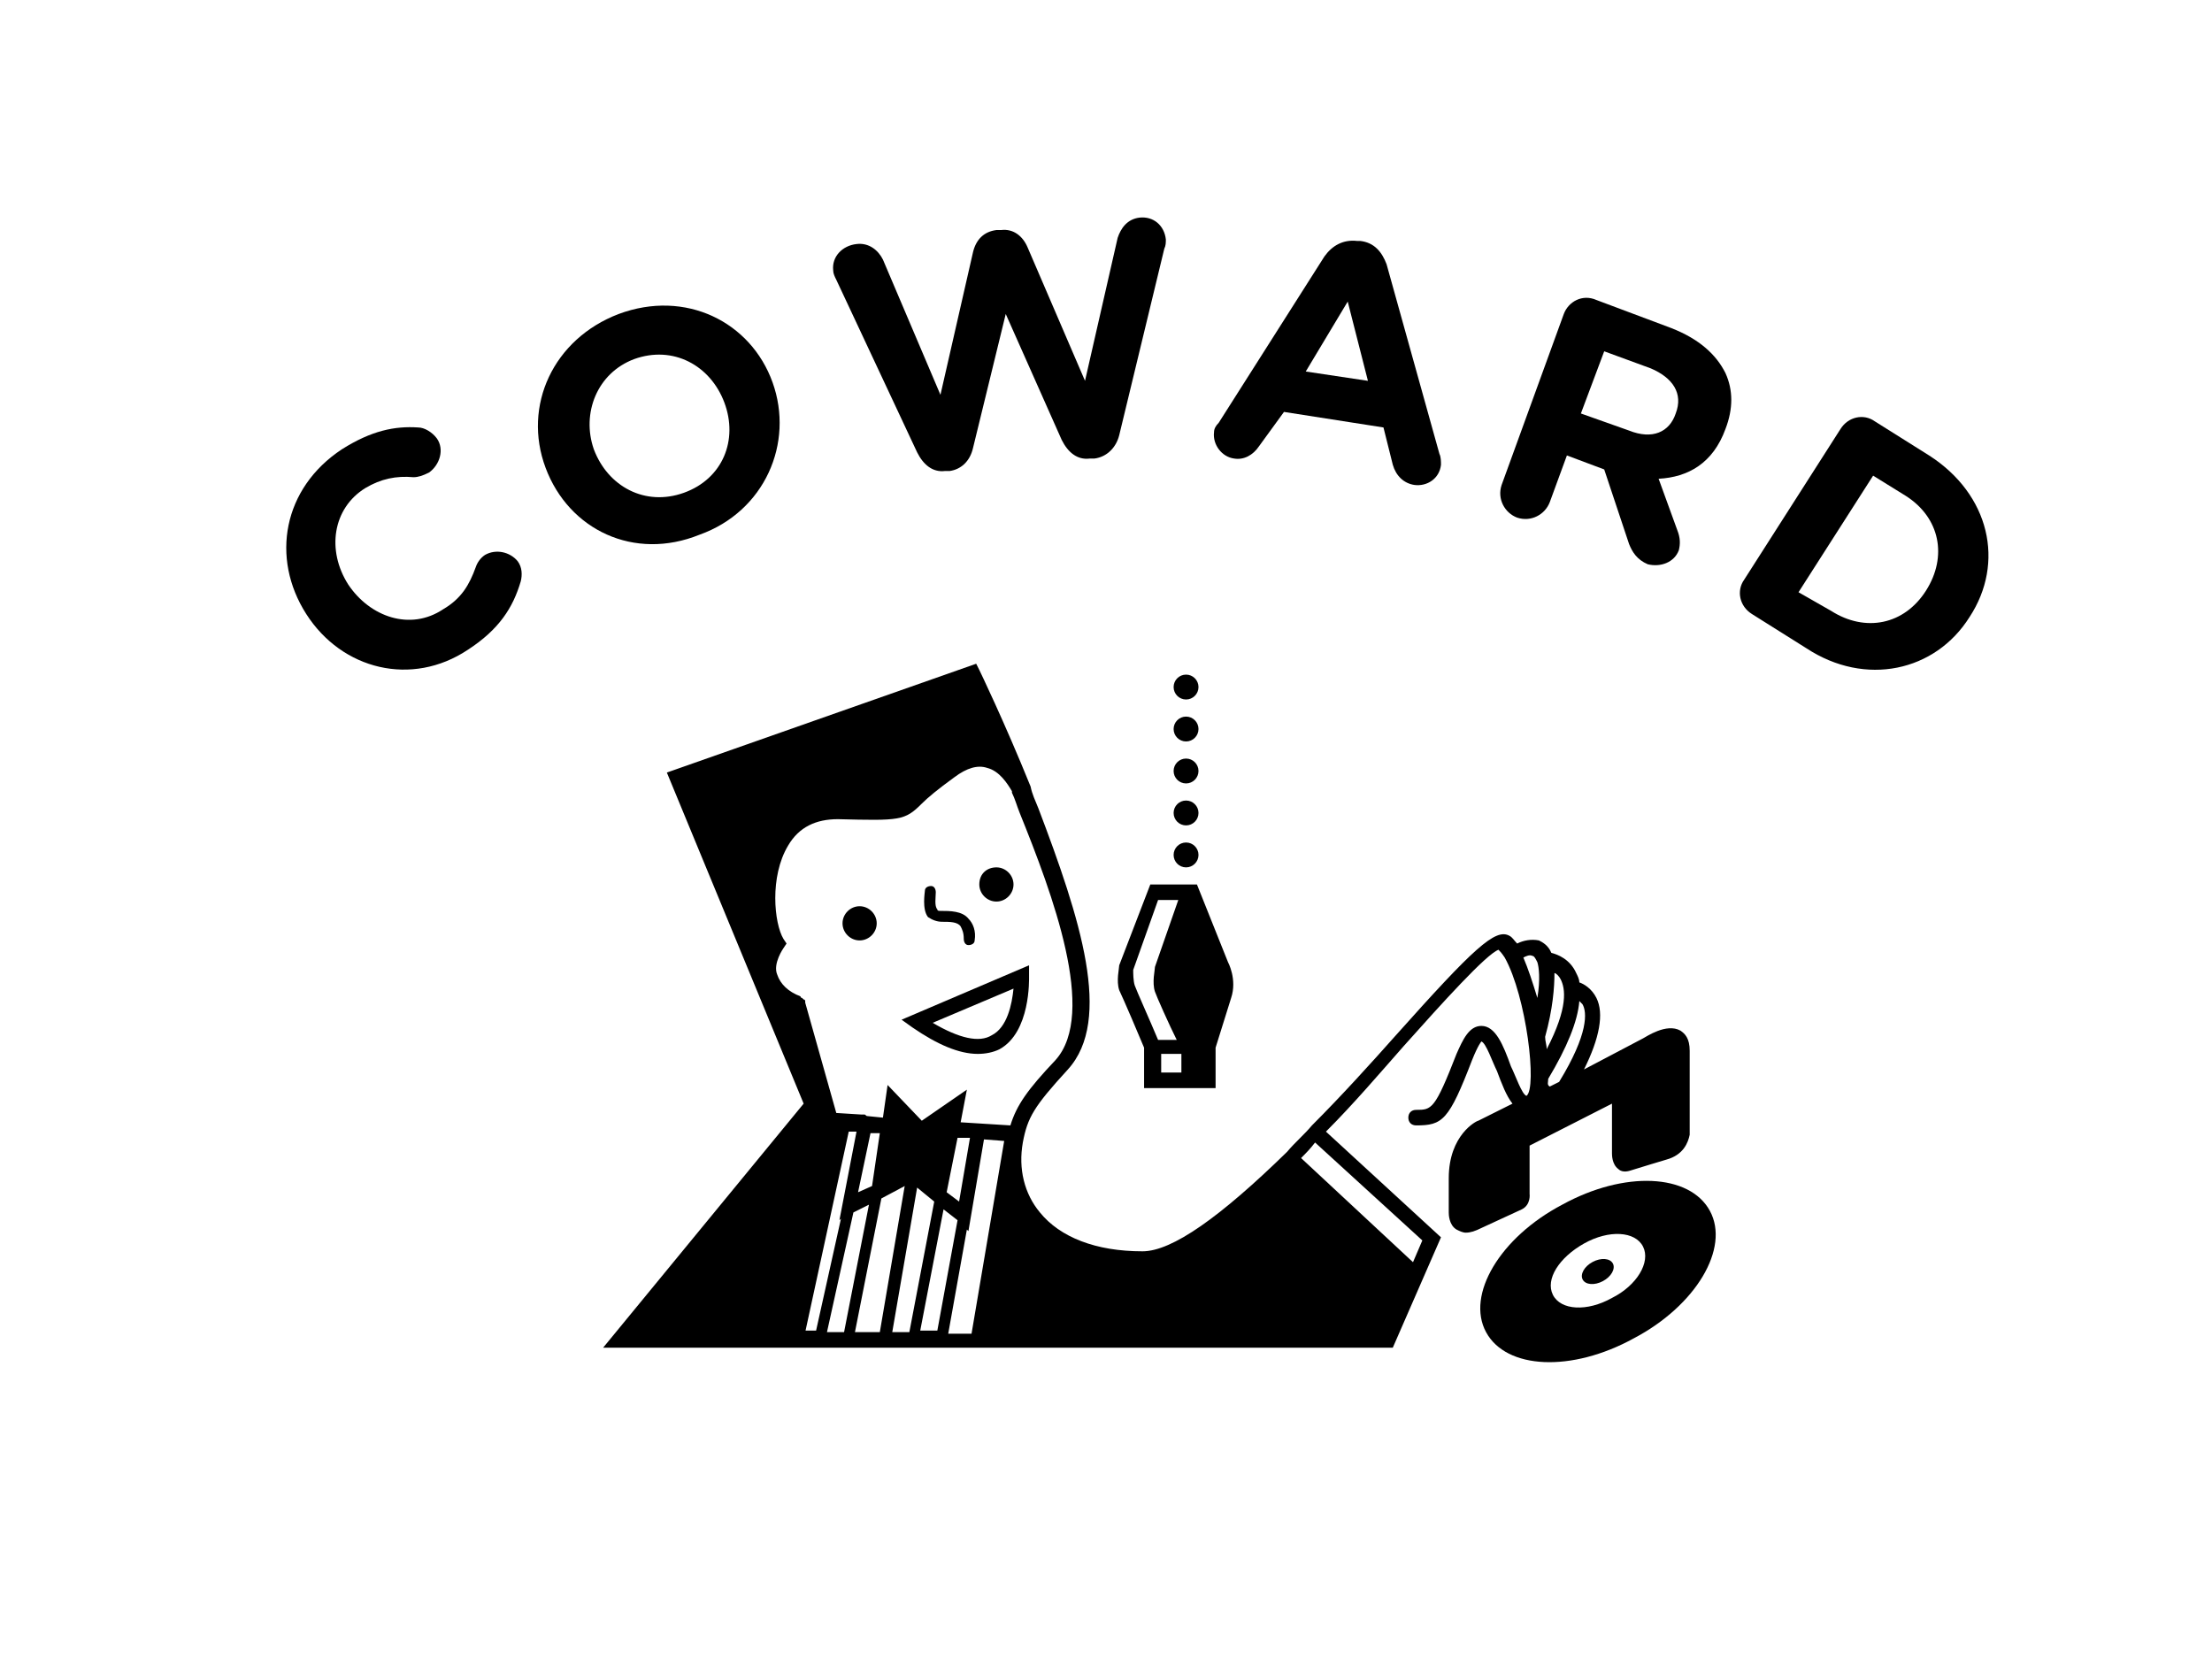
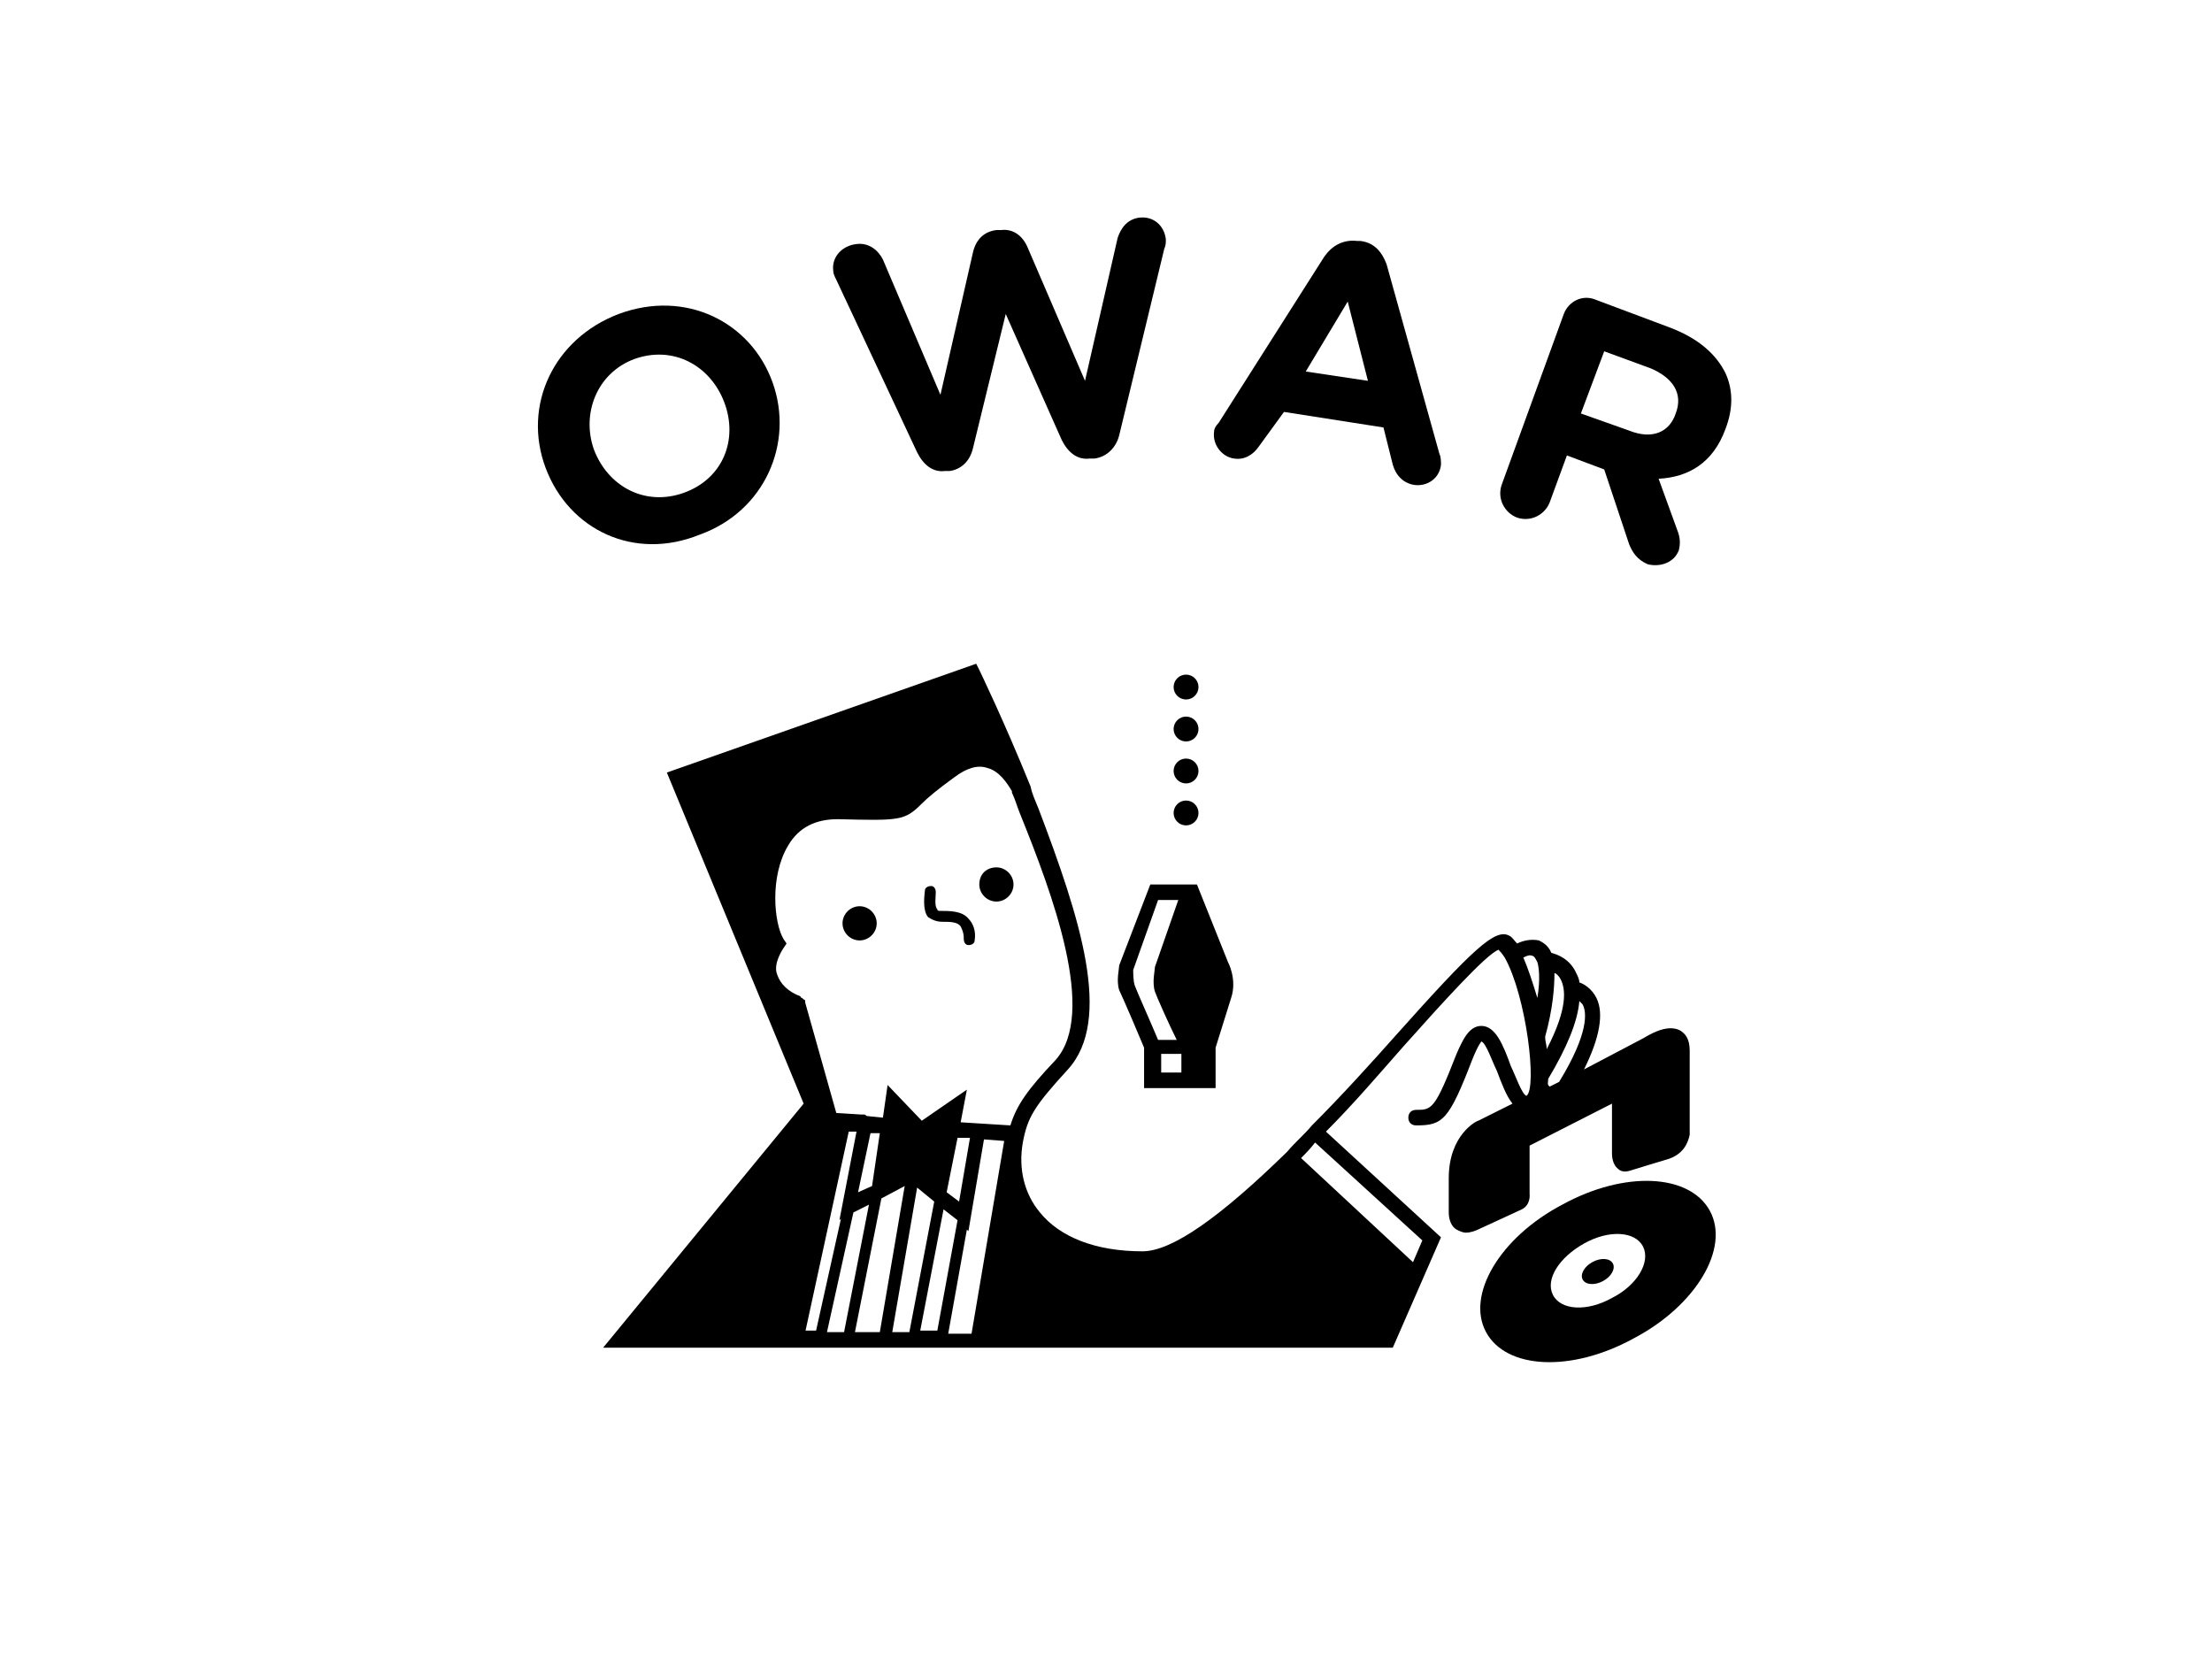
<svg xmlns="http://www.w3.org/2000/svg" enable-background="new 0 0 142.3 107.7" viewBox="0 0 142.3 107.7">
  <ellipse cx="102.8" cy="81.8" rx=".7" ry="1.1" transform="matrix(-.471 -.882 .882 -.471 79.058 210.998)" />
  <path d="m110 77.9c-1.3-2.4-5.5-2.6-9.5-.4-4 2.1-6.2 5.8-4.9 8.2s5.5 2.6 9.5.4c4-2.1 6.2-5.8 4.9-8.2zm-6.3 5.6c-1.6.9-3.3.8-3.8-.2s.4-2.4 2-3.3 3.3-.8 3.8.2-.4 2.5-2 3.3z" />
  <path d="m97.9 77.8c.6-.3.5-1 .5-1v-3.1l5.3-2.7v.3 2.9c0 .1 0 .7.4 1 .2.2.5.2.8.1s2.3-.7 2.3-.7c1.1-.3 1.4-1.1 1.5-1.6v-5.4c0-.8-.3-1.1-.6-1.3-.9-.5-2.2.4-2.4.5l-3.8 2c1-2 1.3-3.6.8-4.6-.3-.6-.8-.9-1.1-1 0-.2-.1-.4-.2-.6-.4-.9-1.2-1.2-1.6-1.3-.2-.5-.6-.7-.8-.8-.5-.1-1 0-1.4.2-.2-.2-.3-.4-.5-.5-.9-.5-2.3.8-7.3 6.4-1.6 1.8-3.5 3.9-5.4 5.8-.5.6-1.1 1.1-1.6 1.7-4.3 4.2-7.4 6.4-9.3 6.4-3 0-5.3-.9-6.6-2.5-1-1.2-1.4-2.8-1.1-4.5.3-1.6.7-2.3 2.9-4.7 2.9-3.2.8-9.7-1.9-16.8-.2-.5-.4-.9-.5-1.4-1.7-4.2-3.3-7.5-3.3-7.5l-.2-.4-19.9 7 8.8 21.3-12.9 15.7h50.8l3.1-7.1-7.4-6.8c1.8-1.8 3.5-3.8 5-5.5 2.5-2.8 5.3-5.9 6.1-6.2.1.1.2.2.4.5 1.4 2.5 2.1 8.4 1.4 8.9-.3-.1-.7-1.3-1-1.9-.5-1.4-1-2.6-1.9-2.6-.8 0-1.2.9-1.6 1.8-1.4 3.6-1.6 3.6-2.6 3.6-.3 0-.5.2-.5.5s.2.5.5.5c1.7 0 2.1-.3 3.6-4.2.4-1 .6-1.2.6-1.2.3.1.7 1.3 1 1.9.3.8.6 1.6 1 2.1l-2.2 1.1c-.1 0-1.9.9-1.9 3.7v2.2c0 .1 0 .8.5 1.1.2.1.4.2.6.2.3 0 .6-.1 1-.3zm-46.1 7.9 2.8-12.9h.5l-1.1 5.7.1-.1-1.6 7.2h-.7zm4.8-12.8-.5 3.4-.9.4.8-3.8zm5.1 4.4-.8-.6.7-3.5h.8zm-6.8.7 1-.5-1.6 8.2h-1.1zm1.8-.9 1.5-.8-1.6 9.4h-1.6zm2.3-.7 1.1.9-1.6 8.4h-1.1zm1.7 1.4.9.7-1.3 7.1h-1.1zm1.5 1.3.1.1 1-5.9 1.3.1-2.1 12.4h-1.5zm5.7-10.9c-1.8 1.9-2.5 2.9-2.9 4.2l-3.2-.2.4-2.1-2.9 2-2.2-2.3-.3 2.1-1-.1c-.1 0-.1-.1-.2-.1s-.1 0-.2 0l-1.6-.1-2-7.1v-.1s0-.1-.1-.1c0 0 0 0-.1-.1 0 0-.1 0-.1-.1-.8-.3-1.3-.8-1.5-1.4-.3-.7.4-1.7.4-1.7l.2-.3-.2-.3c-.6-1-.9-4 .3-6 .7-1.2 1.8-1.7 3.2-1.7 4 .1 4.3.1 5.4-1 .4-.4 1-.9 2.1-1.7.8-.6 1.5-.8 2.1-.6.8.2 1.3 1 1.6 1.5v.1c.2.4.3.8.5 1.3 2.1 5.2 5 12.9 2.3 15.9zm23 13-7.2-6.7c.3-.3.6-.6.9-1l6.9 6.3zm9.5-18.2c.3.6.5 1.8-.9 4.5 0-.3-.1-.5-.1-.8.5-1.8.6-3.2.6-4.1.1 0 .3.2.4.4zm-1.8-1.5c.1 0 .2.2.3.4.1.3.2 1.1 0 2.3-.3-1-.6-1.9-.9-2.6.2-.1.4-.2.6-.1zm1 7.9c1.2-2 1.9-3.7 2-5l.2.2c.3.5.4 1.9-1.5 5l-.6.3c-.2-.1-.1-.3-.1-.5z" />
  <path d="m64.1 58c.6 0 1.1-.5 1.1-1.1s-.5-1.1-1.1-1.1-1.1.4-1.1 1.1c0 .6.5 1.1 1.1 1.1z" />
  <path d="m55.3 58.3c-.6 0-1.1.5-1.1 1.1s.5 1.1 1.1 1.1 1.1-.5 1.1-1.1-.5-1.1-1.1-1.1z" />
-   <path d="m58.7 66.1c1.6 1.1 3 1.7 4.2 1.7.5 0 1-.1 1.4-.3 2-1.1 1.9-4.5 1.9-4.7v-.7l-8.2 3.5zm6.5-2.5c-.1 1-.4 2.5-1.4 3-.8.5-2.1.2-3.8-.8z" />
  <path d="m60.6 59.3c.5 0 1 0 1.2.3.1.2.2.4.2.8 0 .2.1.4.3.4.2 0 .4-.1.4-.3.1-.6-.1-1.1-.4-1.4-.4-.5-1.2-.5-1.8-.5-.1 0-.2 0-.2-.1-.2-.2-.1-.8-.1-1.1 0-.2-.1-.4-.3-.4s-.4.1-.4.3c0 .1-.2 1.2.2 1.7.3.2.6.3.9.3z" />
  <path d="m73.6 67.4v2.6h2.4 1 1.2v-2.6l1-3.2c.4-1.2-.2-2.3-.2-2.3l-2-5h-3l-2 5.2c0 .2-.2 1 0 1.6.2.4 1.4 3.2 1.6 3.7zm2.4 1.6h-1.3v-1.2h1.3zm-3.1-6.6 1.6-4.5h1.3l-1.5 4.3c0 .2-.2 1 0 1.6.1.3.9 2.1 1.4 3.1h-1.2c-.5-1.2-1.4-3.2-1.5-3.5s-.1-.8-.1-1z" />
  <circle cx="76.3" cy="44.2" r=".8" />
  <circle cx="76.3" cy="46.9" r=".8" />
  <circle cx="76.3" cy="49.6" r=".8" />
  <circle cx="76.3" cy="52.3" r=".8" />
-   <circle cx="76.3" cy="55" r=".8" />
-   <path d="m19.7 39.5c-2.3-3.6-1.5-8.1 2.3-10.6 1.9-1.2 3.4-1.5 4.9-1.4.4 0 .9.3 1.2.7.5.7.2 1.7-.5 2.2-.4.2-.7.3-1 .3-1.1-.1-2.1.1-3.1.7-2.1 1.3-2.5 4-1.1 6.2 1.4 2.1 4 3 6.1 1.6 1.2-.7 1.7-1.6 2.1-2.7.1-.3.3-.6.6-.8.7-.4 1.6-.2 2.1.4.3.4.3.9.2 1.3-.5 1.7-1.4 3.1-3.4 4.4-3.6 2.4-8.1 1.3-10.4-2.3z" />
  <path d="m35.1 30.1c-1.5-4 .5-8.3 4.7-9.9 4.3-1.6 8.5.5 9.9 4.4 1.4 3.9-.5 8.3-4.7 9.8-4.2 1.7-8.4-.3-9.9-4.3zm11.5-4.2c-.9-2.4-3.3-3.7-5.8-2.8-2.4.9-3.4 3.5-2.6 5.8.9 2.4 3.3 3.7 5.8 2.8s3.5-3.4 2.6-5.8z" />
  <path d="m53.8 18c-.1-.2-.2-.4-.2-.6-.1-.9.6-1.6 1.5-1.7.8-.1 1.4.4 1.7 1l3.7 8.7 2.1-9.2c.2-.8.7-1.3 1.5-1.4h.3c.8-.1 1.4.4 1.7 1.1l3.7 8.6 2.1-9.2c.2-.6.6-1.2 1.4-1.3.9-.1 1.6.5 1.7 1.4 0 .2 0 .4-.1.6l-2.9 12c-.2.8-.8 1.4-1.6 1.5h-.3c-.8.1-1.4-.4-1.8-1.2l-3.6-8.1-2.1 8.6c-.2.9-.8 1.4-1.5 1.5h-.3c-.8.1-1.4-.4-1.8-1.2z" />
  <path d="m78.4 27.2 6.8-10.7c.5-.7 1.2-1.1 2.1-1h.2c.9.1 1.4.7 1.7 1.5l3.4 12.2c.1.2.1.5.1.7-.1.9-.9 1.4-1.7 1.3-.7-.1-1.2-.6-1.4-1.3l-.6-2.4-6.4-1-1.6 2.2c-.4.6-1 .9-1.6.8-.8-.1-1.4-.9-1.3-1.7 0-.2.1-.4.3-.6zm9.6-2.7-1.3-5.1-2.7 4.5z" />
  <path d="m100.6 20.2c.3-.8 1.2-1.3 2.1-.9l4.8 1.8c1.8.7 2.9 1.7 3.5 2.9.5 1.1.5 2.3 0 3.6-.8 2.2-2.4 3.1-4.3 3.2l1.2 3.3c.2.5.2.9.1 1.3-.3.8-1.2 1.1-2 .9-.7-.3-1-.8-1.2-1.3l-1.6-4.8-2.4-.9-1.1 3c-.3.8-1.2 1.3-2.1 1-.8-.3-1.3-1.2-1-2.1zm4.2 7.5c1.5.6 2.6.1 3-1.1.5-1.3-.2-2.3-1.6-2.9l-3-1.1-1.5 4z" />
-   <path d="m118.4 27.6c.5-.8 1.5-1 2.2-.5l3.5 2.2c3.9 2.5 4.9 6.9 2.6 10.4-2.2 3.5-6.7 4.5-10.5 2l-3.5-2.2c-.8-.5-1-1.5-.5-2.2zm-.6 11.7c2.2 1.4 4.7.9 6.1-1.3 1.4-2.2.9-4.7-1.3-6.1l-2.1-1.3-4.8 7.5z" />
</svg>